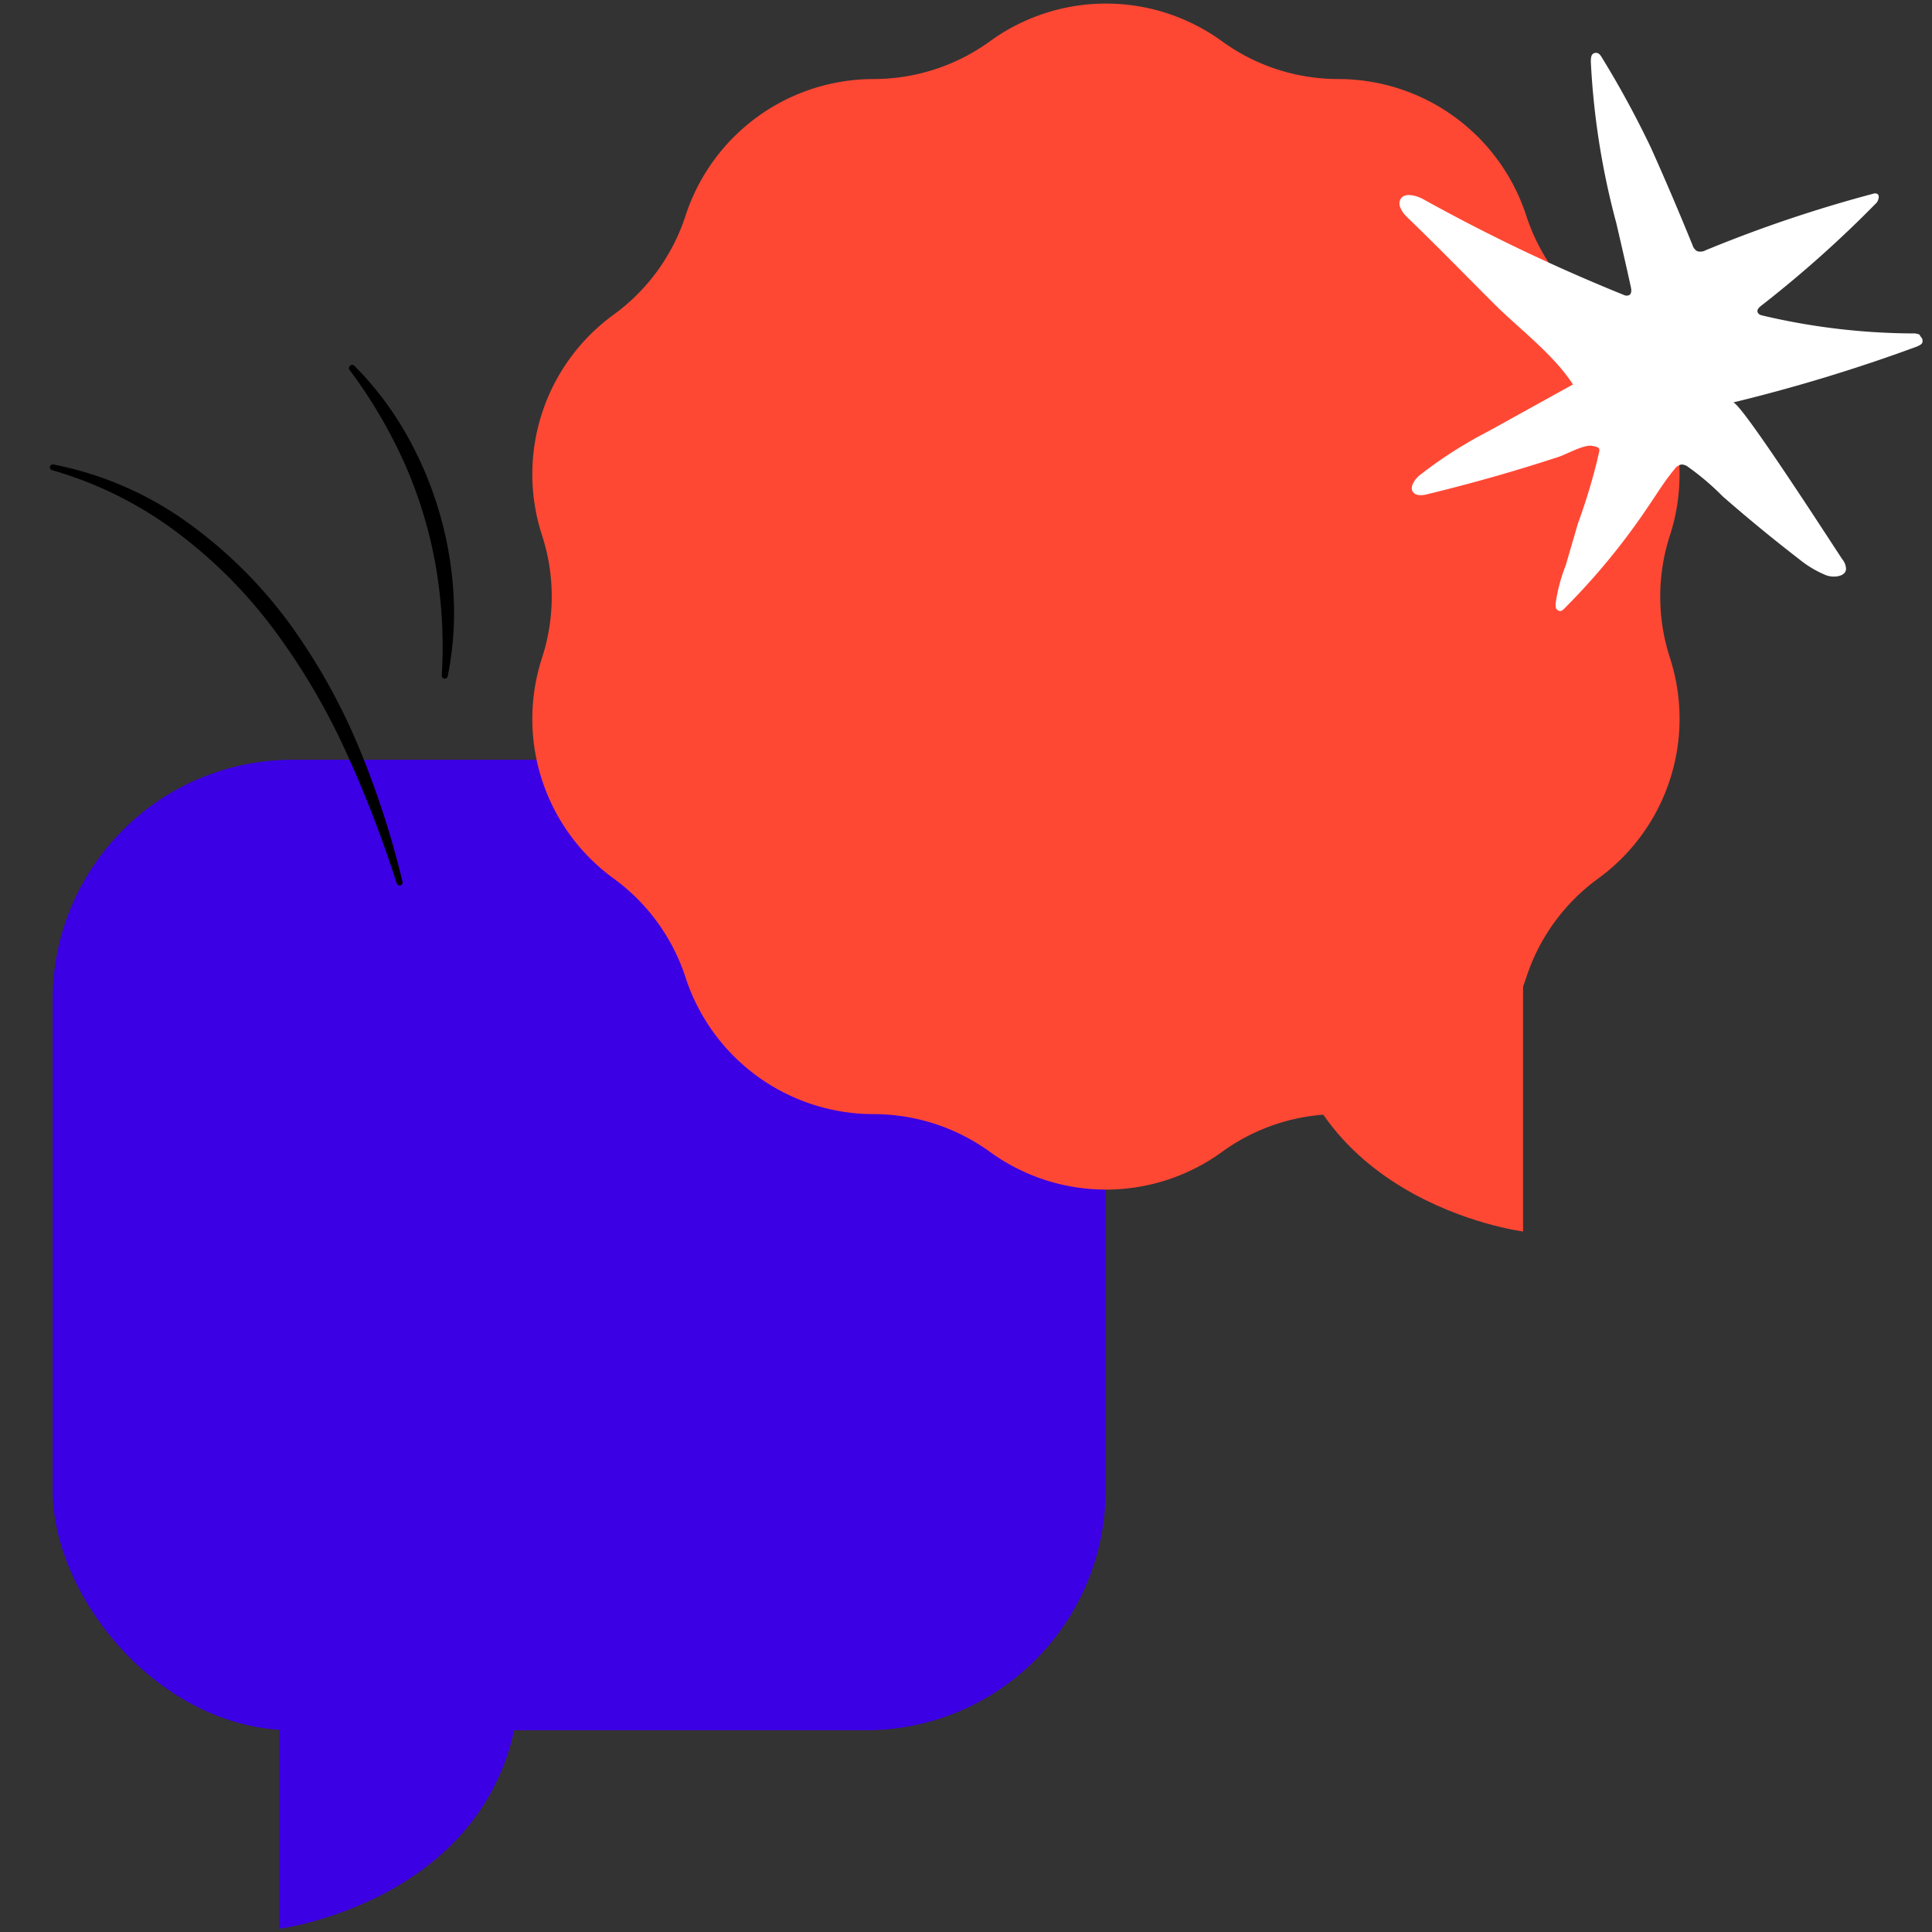
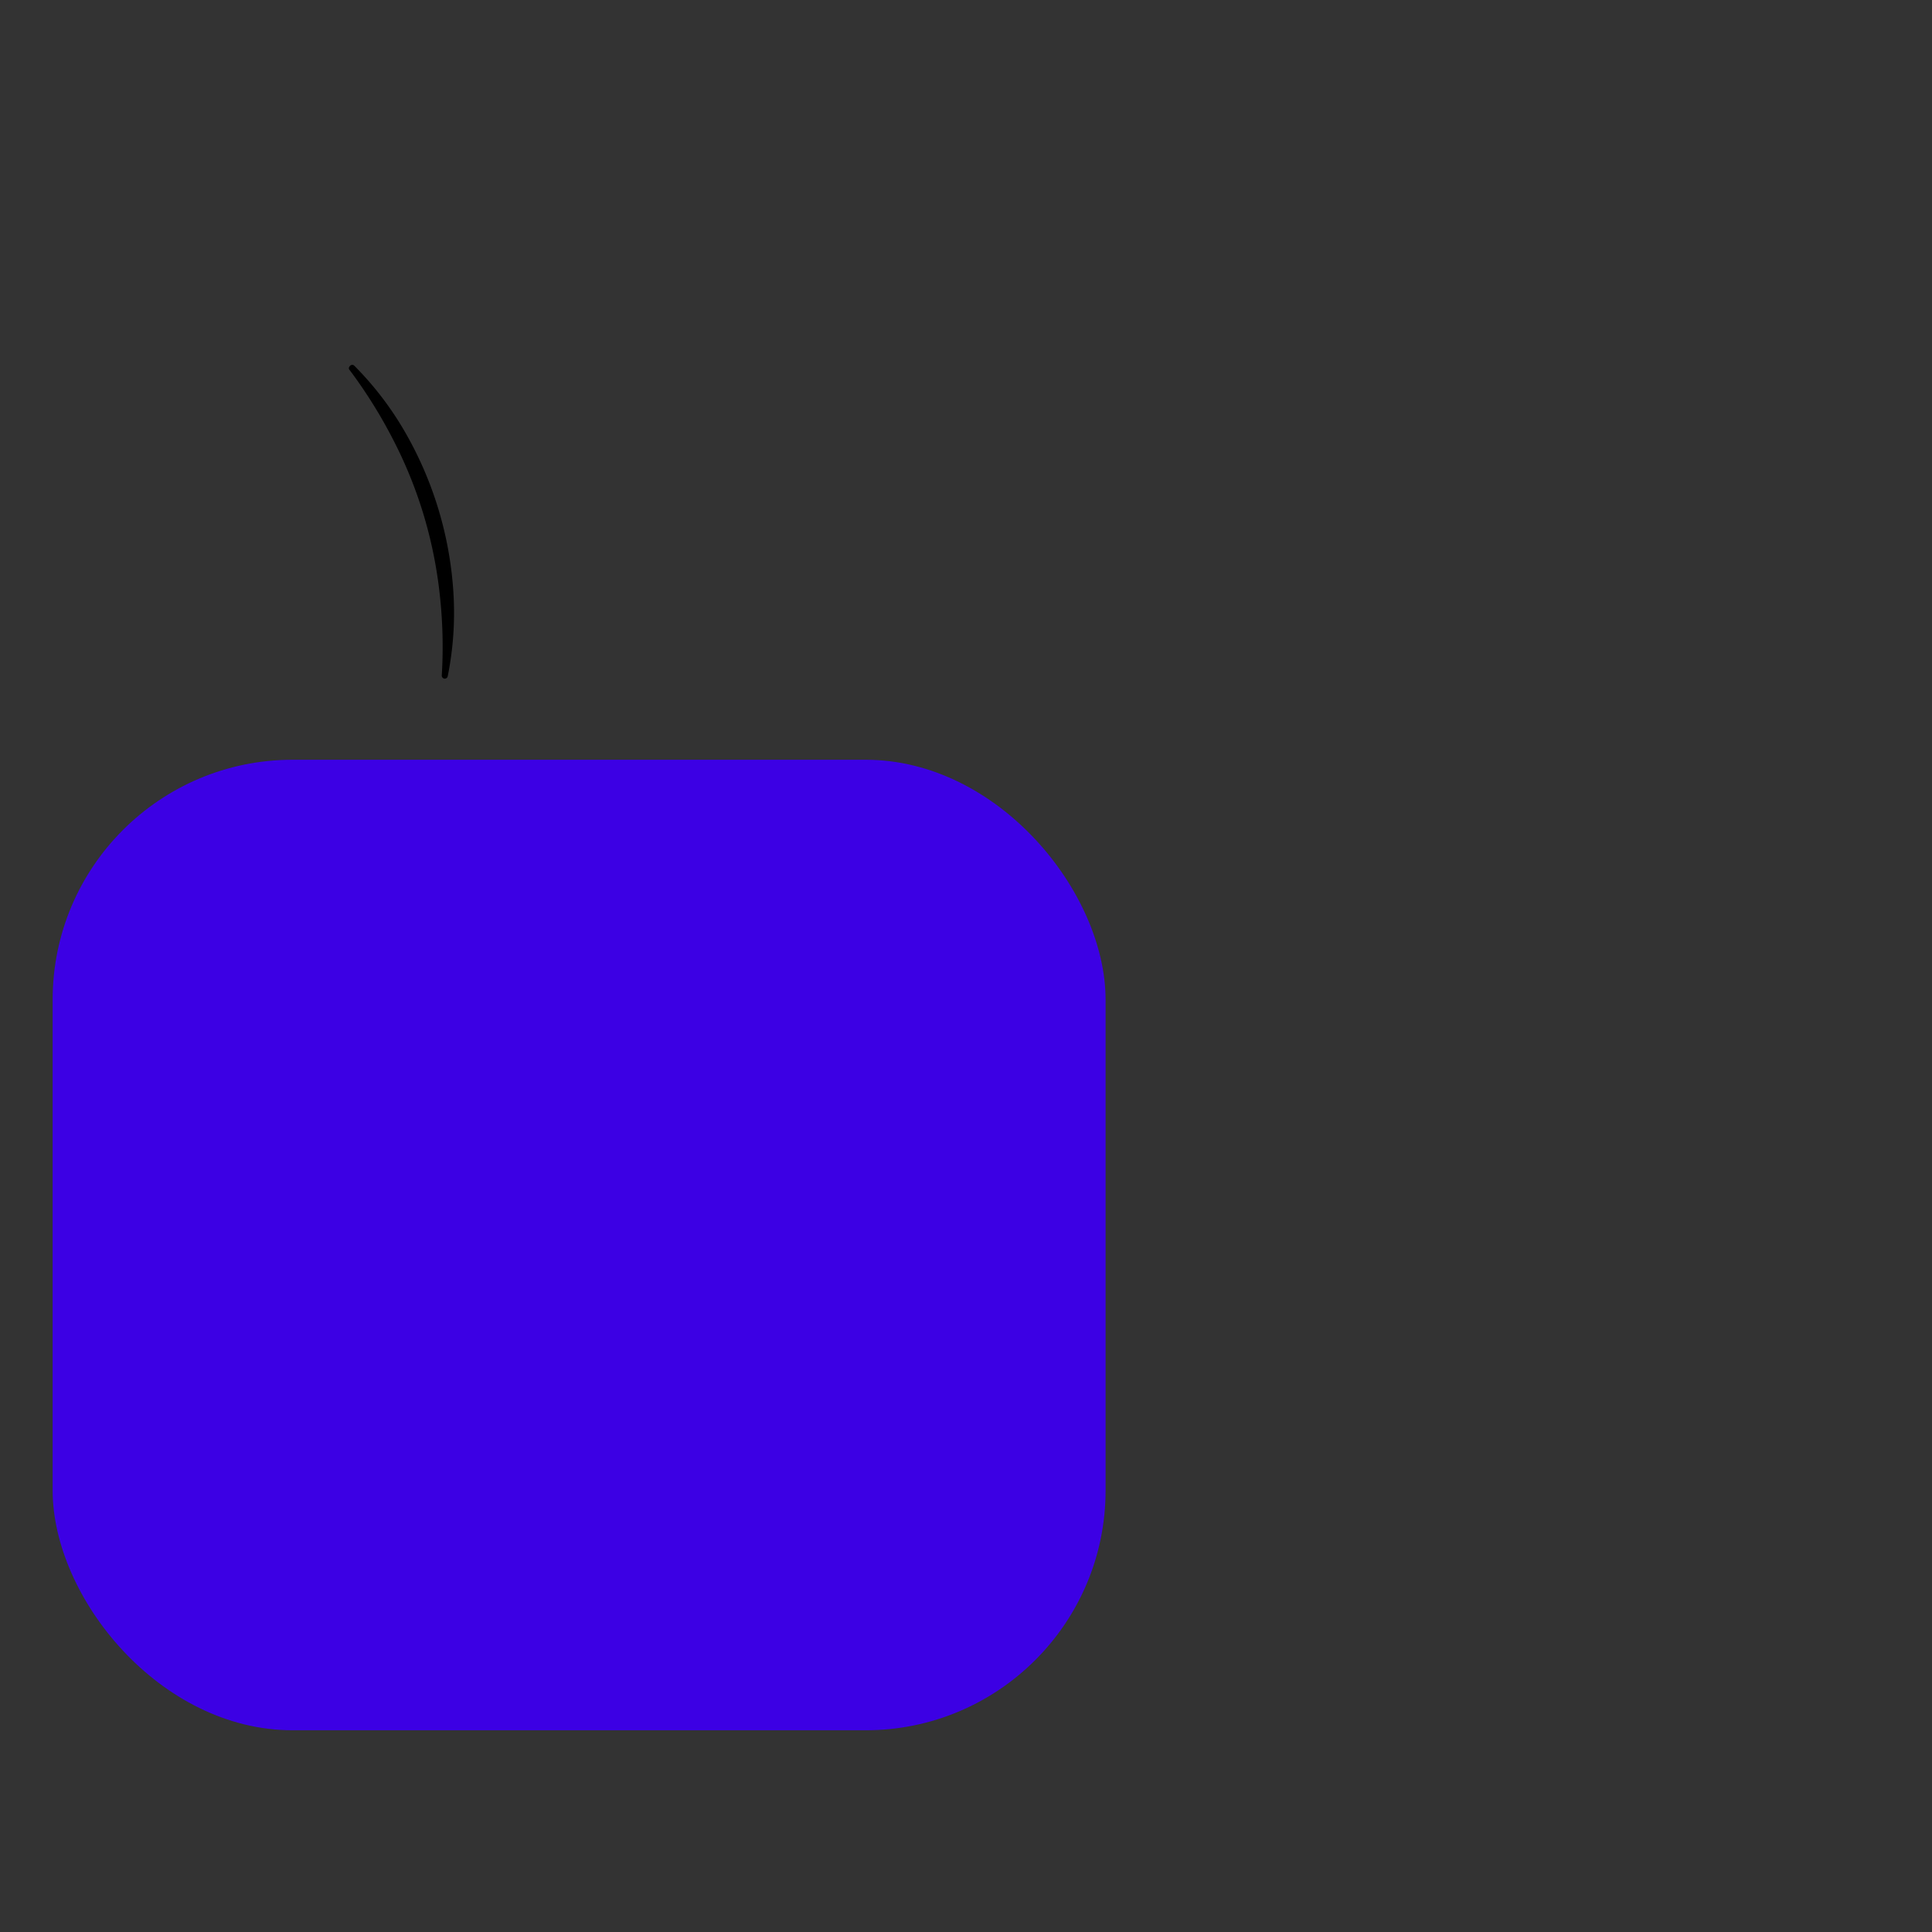
<svg xmlns="http://www.w3.org/2000/svg" id="Layer_2" data-name="Layer 2" viewBox="0 0 120 120">
  <rect x="0" y="0" width="120" height="120" fill="#333333" stroke="none" />
  <defs>
    <style>.cls-1{fill:#3C00E4;}.cls-2{fill:#FF4834;}.cls-3{fill:#fff;}</style>
  </defs>
  <rect class="cls-1" x="3.27" y="47.19" width="65.4" height="60.28" rx="14.9" />
-   <path class="cls-1" d="M17.34,103.64V119.8s15-1.92,15-16.16S17.34,103.64,17.34,103.64Z" />
-   <path class="cls-2" d="M75.91,2.57h0a12.29,12.29,0,0,0,7.21,2.34h0A12.28,12.28,0,0,1,94.8,13.4h0a12.31,12.31,0,0,0,4.46,6.14h0a12.27,12.27,0,0,1,4.46,13.72h0a12.3,12.3,0,0,0,0,7.59h0a12.27,12.27,0,0,1-4.46,13.72h0a12.31,12.31,0,0,0-4.46,6.14h0A12.28,12.28,0,0,1,83.12,69.2h0a12.29,12.29,0,0,0-7.21,2.34h0a12.26,12.26,0,0,1-14.43,0h0a12.32,12.32,0,0,0-7.22-2.34h0a12.29,12.29,0,0,1-11.68-8.49h0a12.31,12.31,0,0,0-4.46-6.14h0a12.25,12.25,0,0,1-4.45-13.72h0a12.3,12.3,0,0,0,0-7.59h0a12.25,12.25,0,0,1,4.45-13.72h0a12.31,12.31,0,0,0,4.46-6.14h0A12.29,12.29,0,0,1,54.26,4.91h0a12.32,12.32,0,0,0,7.22-2.34h0A12.26,12.26,0,0,1,75.91,2.57Z" />
-   <path class="cls-2" d="M94.6,60.33V76.49s-15-1.92-15-16.16S94.6,60.33,94.6,60.33Z" />
-   <path d="M3.32,28.85a21.26,21.26,0,0,1,8.17,3.49,28.49,28.49,0,0,1,6.39,6.25,37.83,37.83,0,0,1,4.38,7.76A55.63,55.63,0,0,1,25,54.77a.17.17,0,0,1-.13.22.19.19,0,0,1-.23-.12,73.68,73.68,0,0,0-3.16-8.19,41.45,41.45,0,0,0-4.41-7.5A29.78,29.78,0,0,0,11,33.07a23.82,23.82,0,0,0-7.74-3.86A.19.19,0,0,1,3.1,29,.19.19,0,0,1,3.32,28.85Z" />
  <path d="M22,22.71a19.85,19.85,0,0,1,3.16,4.13,22.81,22.81,0,0,1,3,9.93A20,20,0,0,1,27.81,42a.19.19,0,0,1-.22.15.19.19,0,0,1-.15-.2,29.43,29.43,0,0,0-.13-5.06,27.41,27.41,0,0,0-1-4.92,27.24,27.24,0,0,0-1.89-4.66A30.38,30.38,0,0,0,21.73,23a.17.17,0,0,1,0-.26A.18.18,0,0,1,22,22.71Z" />
-   <path class="cls-3" d="M119.31,20.93a.33.33,0,0,1,.1.29c0,.16-.21.24-.36.31A104,104,0,0,1,107.64,25c.43-.12,6.16,8.8,6.79,9.74a1,1,0,0,1,.23.58c0,.49-.74.58-1.21.42a6.55,6.55,0,0,1-1.69-1q-2.45-1.89-4.76-3.91A16.22,16.22,0,0,0,104.85,29a.69.69,0,0,0-.41-.15.7.7,0,0,0-.44.3c-.61.73-1.1,1.54-1.64,2.33a42.16,42.16,0,0,1-5.21,6.33.49.49,0,0,1-.21.14.3.3,0,0,1-.3-.19,1,1,0,0,1,0-.38,10.09,10.09,0,0,1,.61-2.26L98,32.54a38.51,38.51,0,0,0,1.2-3.92c.14-.73.34-.82-.34-.93-.49-.08-1.57.53-2.06.69q-4,1.31-8.12,2.31c-.32.09-.74.13-.93-.15s.1-.74.4-1a27,27,0,0,1,4.29-2.75l5.26-2.91c-1.21-1.87-3.31-3.43-4.89-5-1.79-1.79-3.56-3.61-5.39-5.37-.32-.31-.66-.79-.41-1.17s.9-.21,1.33,0a112.84,112.84,0,0,0,12.57,6,.36.36,0,0,0,.25,0c.18-.05.18-.31.14-.49-.29-1.33-.6-2.66-.91-4a47.51,47.51,0,0,1-1.58-10c0-.22,0-.51.25-.56s.36.16.47.34a60.1,60.1,0,0,1,3,5.52c.9,2,1.75,4,2.59,6.06a.68.68,0,0,0,.29.39.69.69,0,0,0,.54-.06,83.24,83.24,0,0,1,10.41-3.51.3.3,0,0,1,.21,0c.2.07.12.38,0,.55a71.72,71.72,0,0,1-7.18,6.41c-.13.1-.28.25-.22.4s.19.18.31.21a41.46,41.46,0,0,0,9.28,1.11,1,1,0,0,1,.46.07Z" />
</svg>